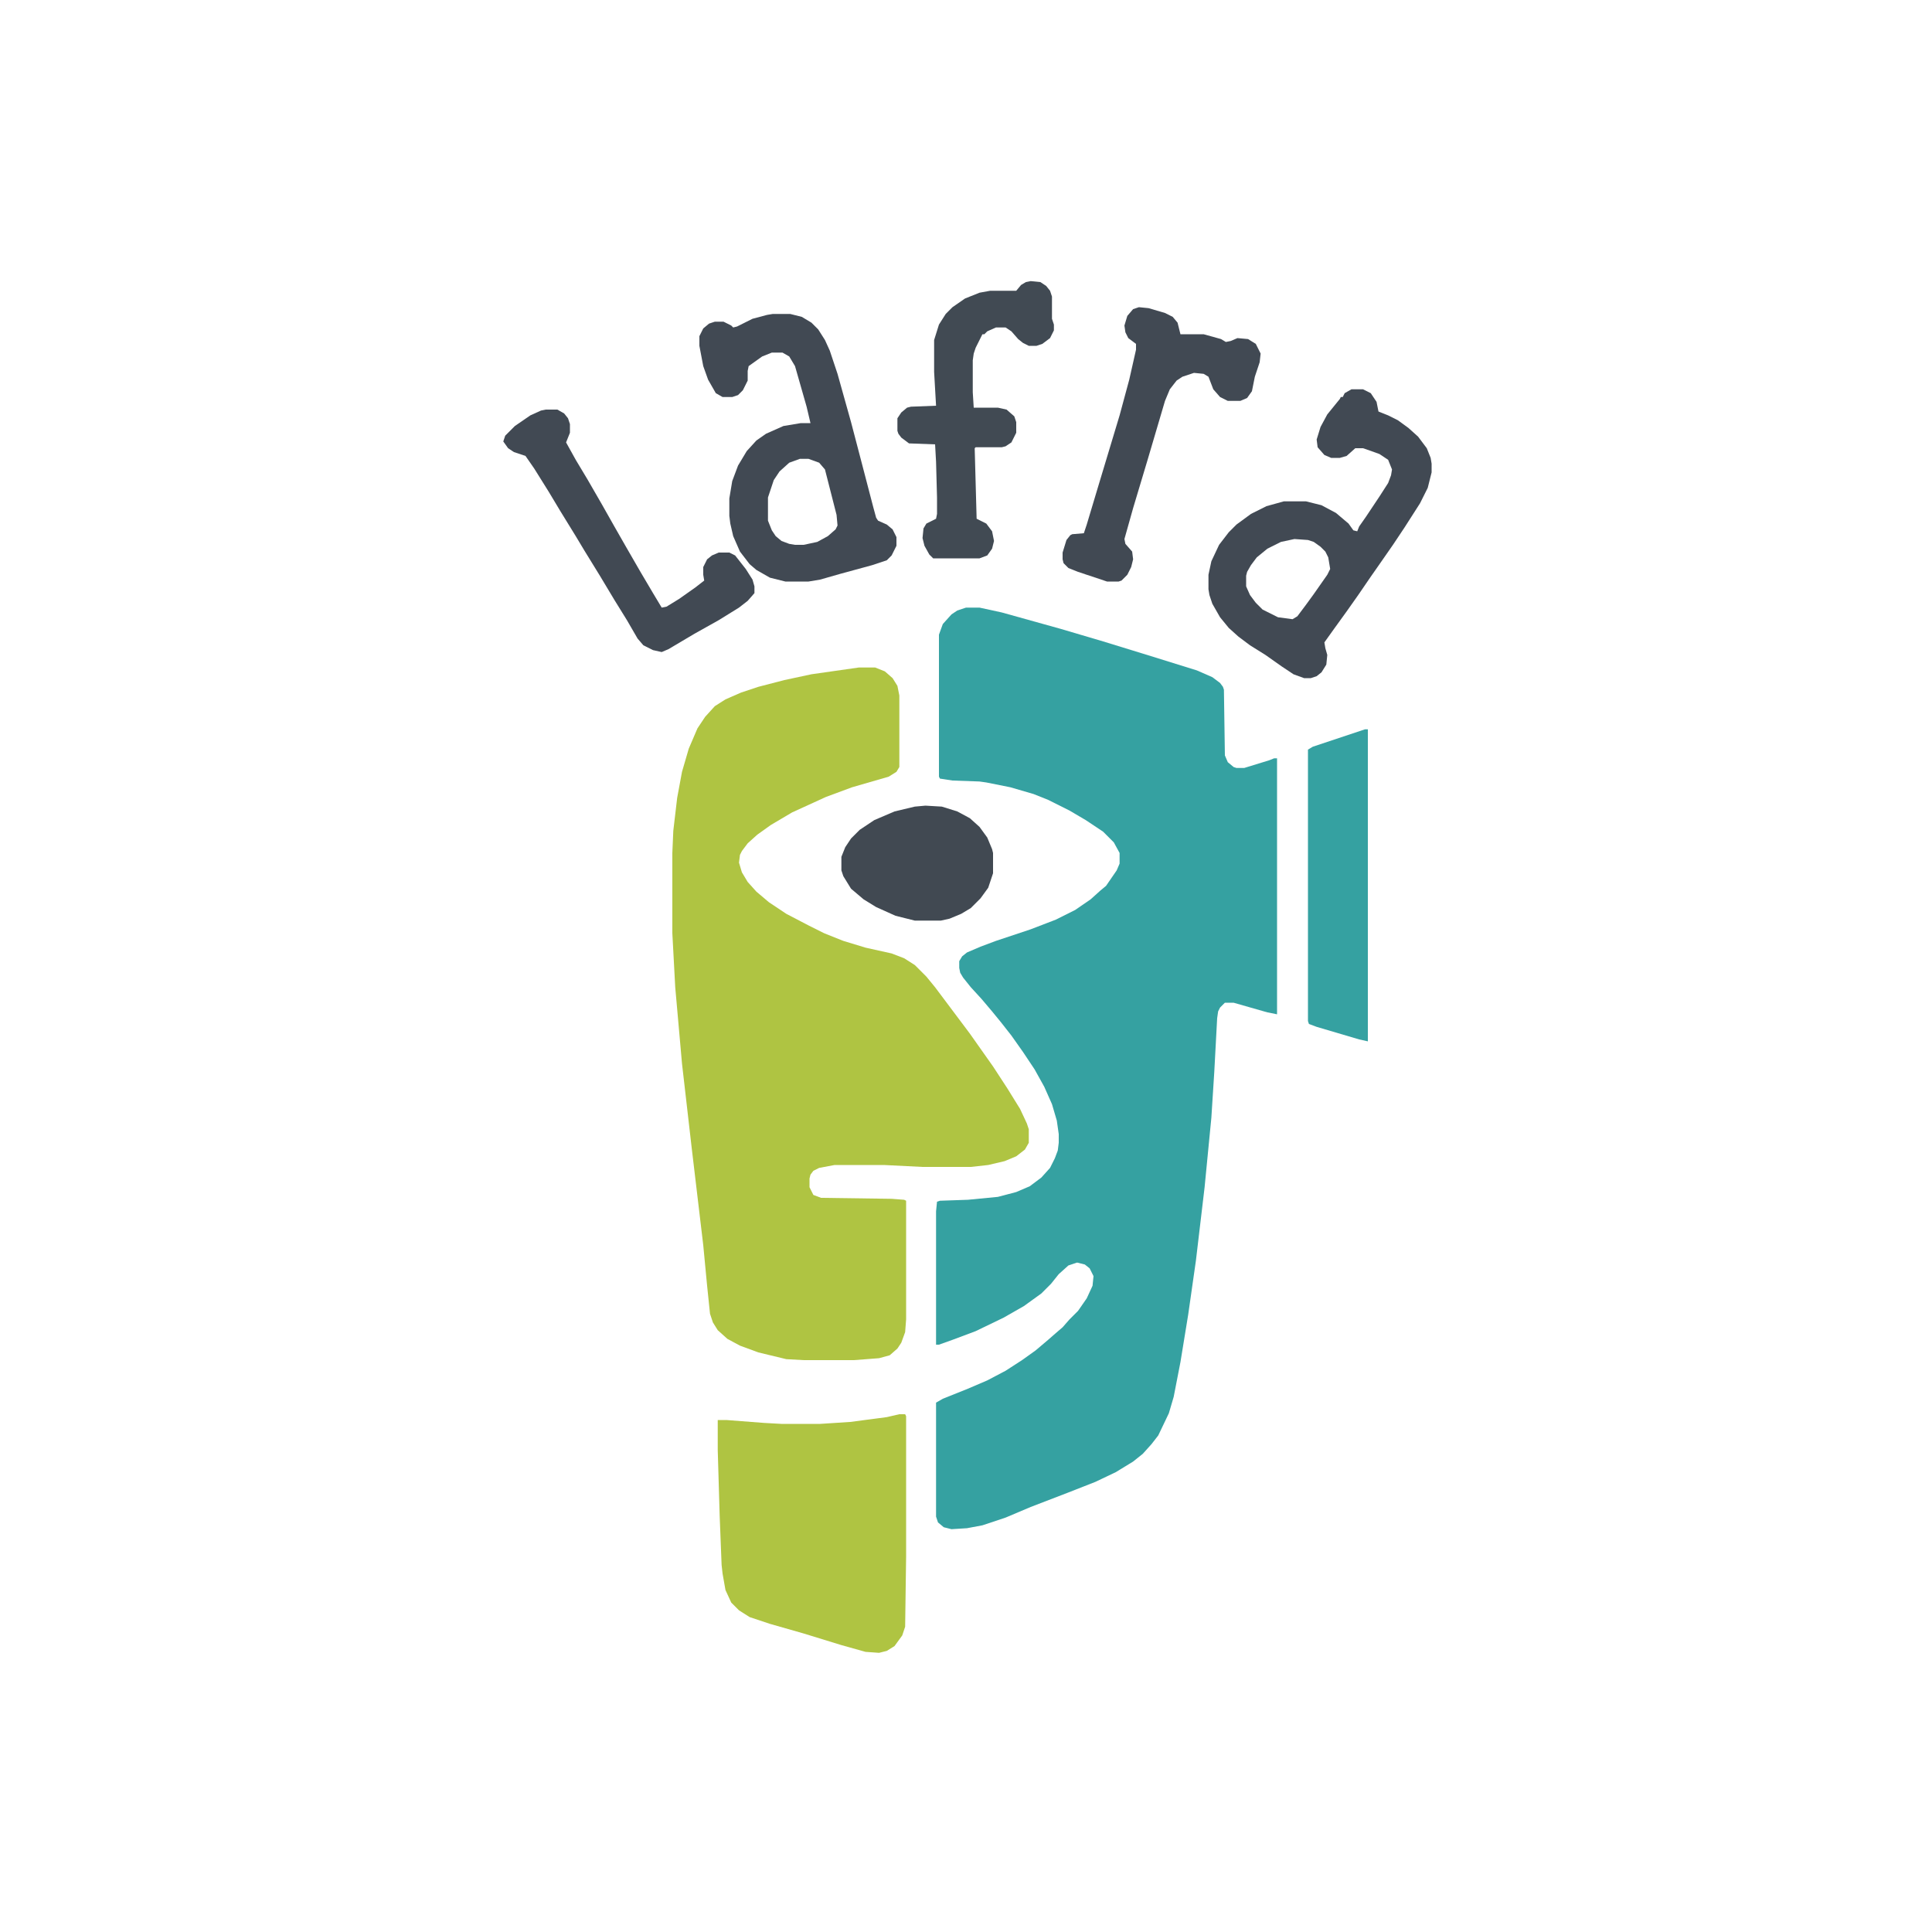
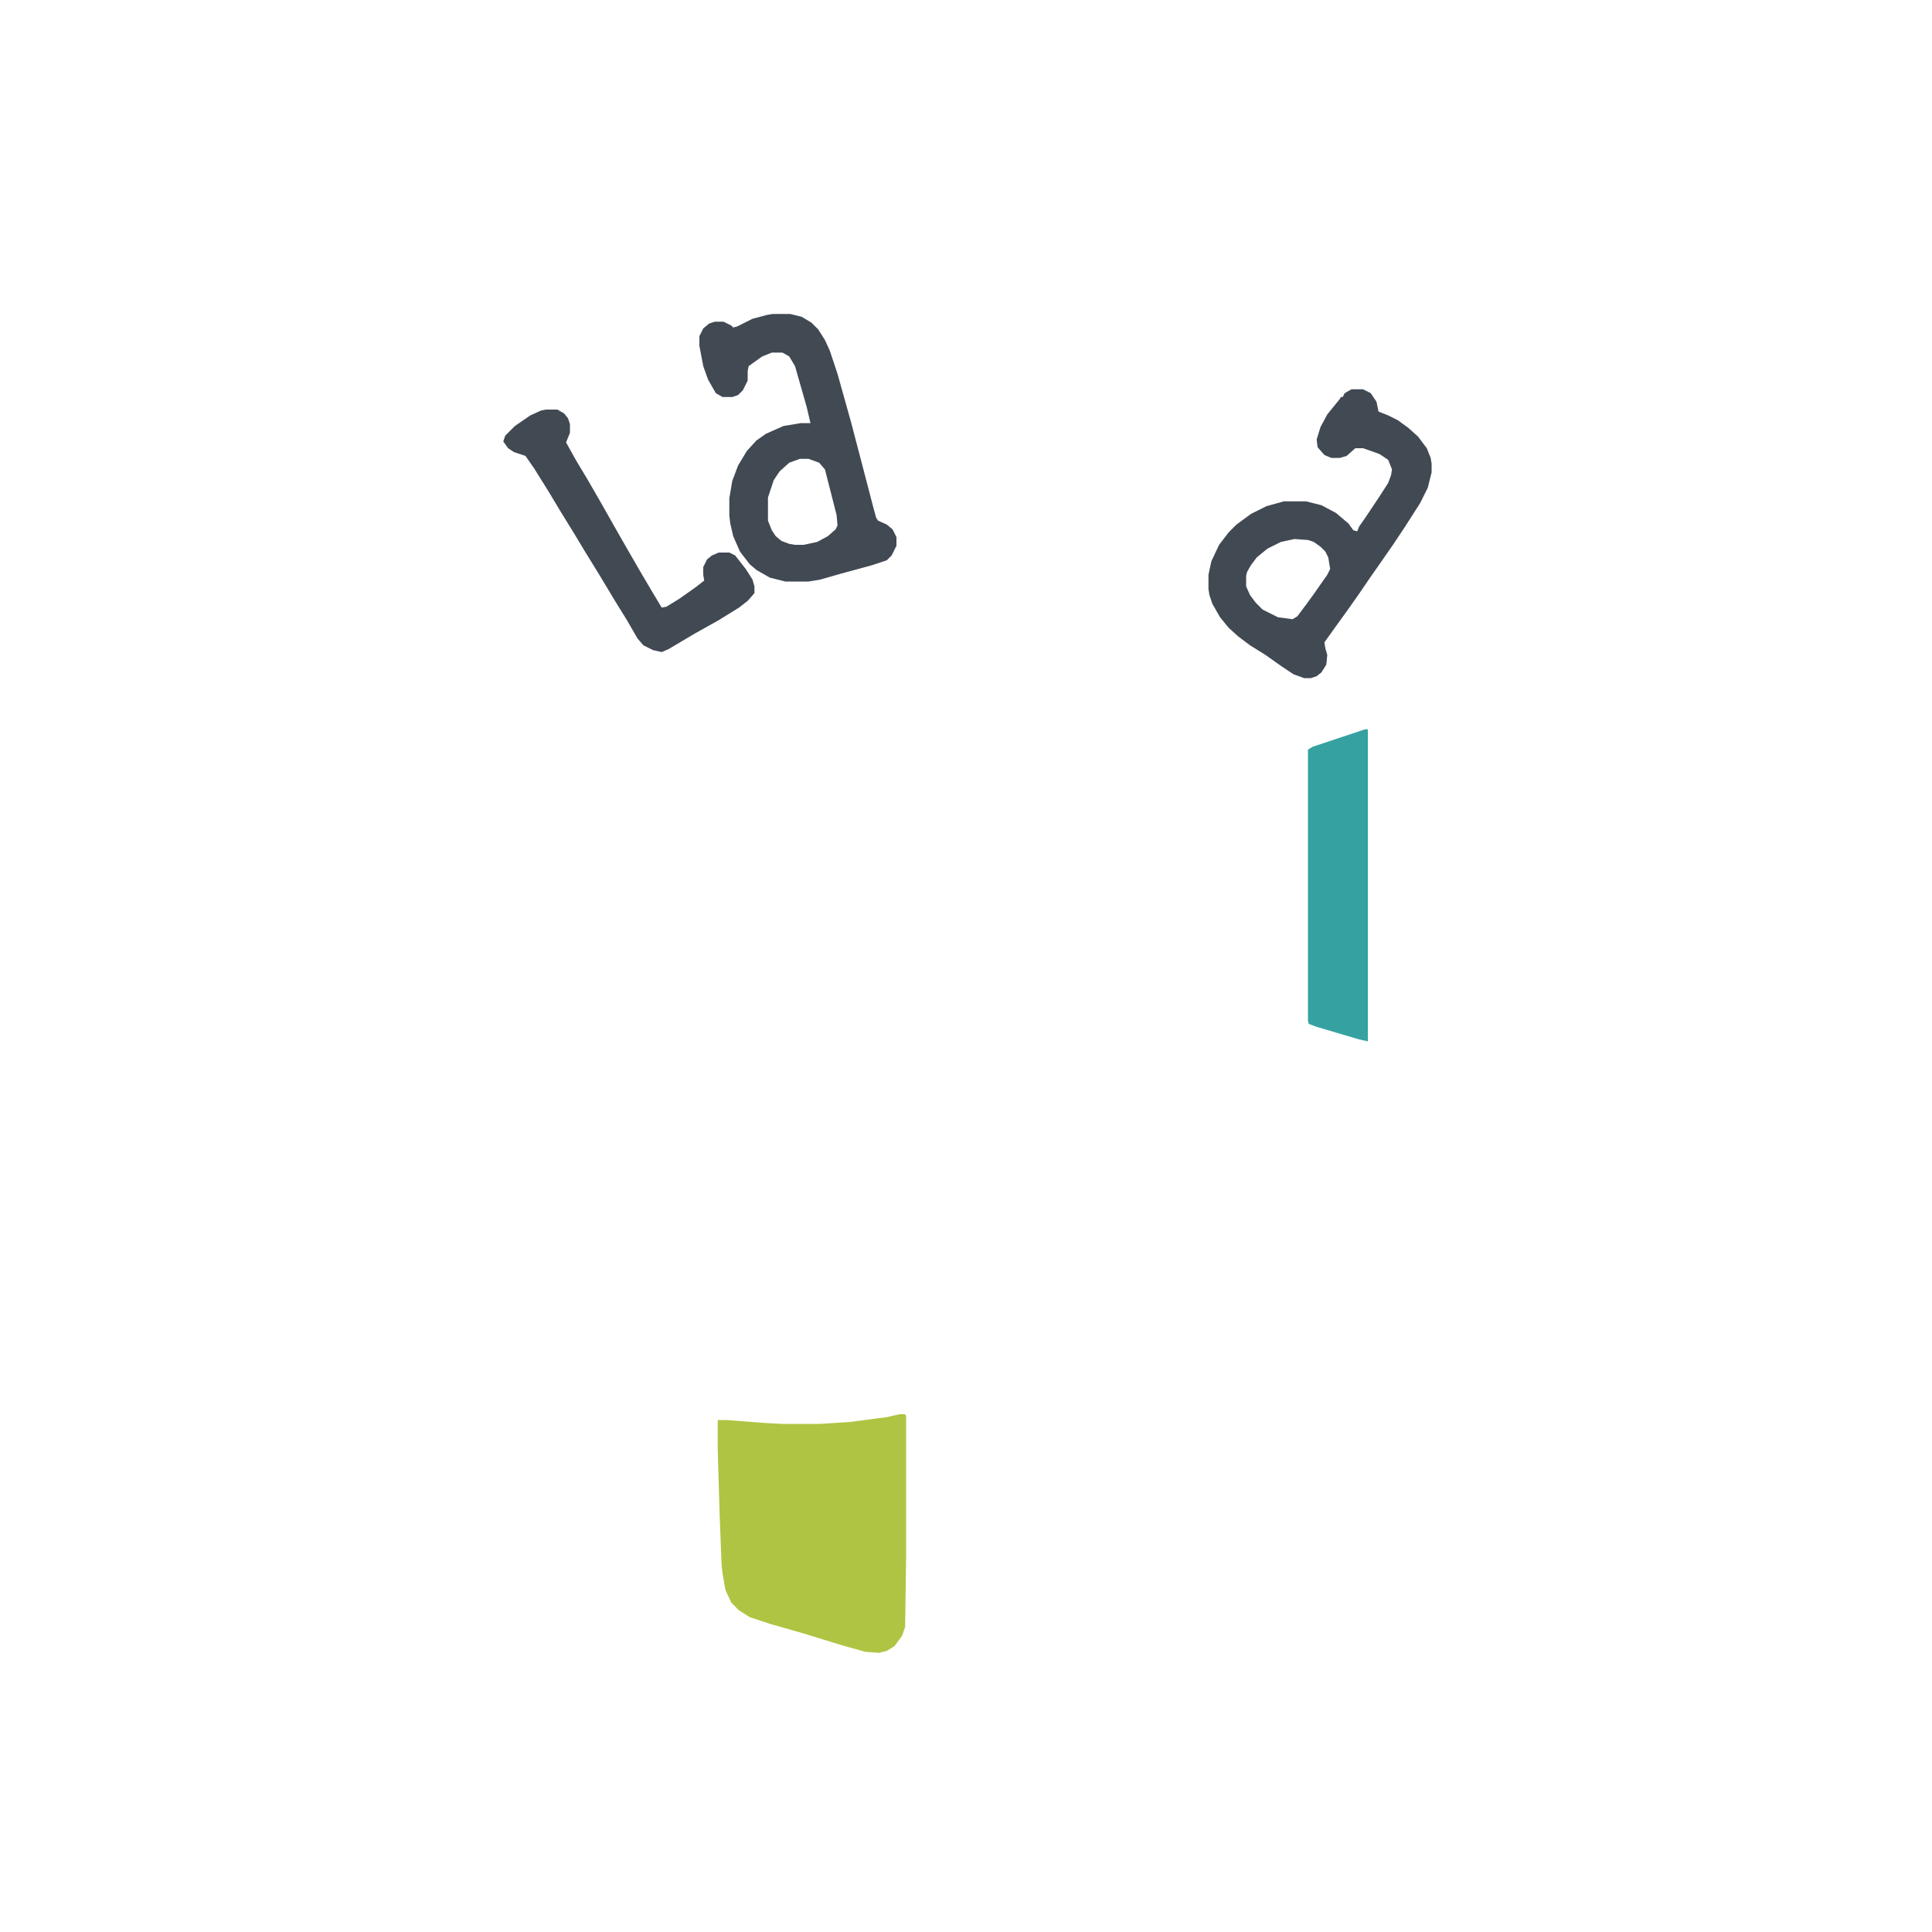
<svg xmlns="http://www.w3.org/2000/svg" height="500" width="500" viewBox="0 0 2000 2000" version="1.1">
-   <path fill="#35A1A1" d="m0 0h14l23 5 61 17 44 13 52 16 45 14 16 7 8 6 3 4 1 3 1 68 3 7 6 5 3 1h8l26-8 5-2h3v265l-10-2-35-10h-9l-5 5-2 4-1 7-3 56-3 47-7 72-9 76-8 56-8 49-7 36-5 17-11 23-7 9-9 10-10 8-18 11-21 10-28 11-39 15-26 11-24 8-16 3-16 1-8-2-6-5-2-6v-118l7-4 25-10 21-9 19-10 17-11 14-10 13-11 8-7 7-6 7-8 9-9 9-13 6-13 1-10-4-8-5-4-8-2-9 3-10 9-8 10-10 10-18 13-21 12-29 14-24 9-14 5h-3v-138l1-10 3-1 29-1 31-3 19-5 14-6 12-9 9-10 5-10 3-8 1-8v-9l-2-14-5-17-8-18-10-18-12-18-12-17-11-14-9-11-11-13-11-12-8-10-3-5-1-5v-7l3-5 5-4 14-6 16-6 36-12 26-10 20-10 16-11 10-9 6-5 11-16 3-7v-11l-6-11-11-11-18-12-17-10-22-11-15-6-24-7-25-5-7-1-28-1-13-2-1-2v-147l4-11 9-10 6-4z" transform="translate(1e3 629)" />
-   <path fill="#AFC442" d="m0 0h17l10 4 8 7 5 8 2 10v74l-3 5-8 5-38 11-27 10-35 16-22 13-14 10-10 9-6 8-2 4-1 8 3 10 6 10 9 10 13 11 18 12 23 12 16 8 20 8 23 7 27 6 13 5 11 7 12 12 9 11 36 48 24 34 15 23 13 21 7 15 2 6v14l-4 7-9 7-12 5-17 4-18 2h-50l-40-2h-51l-16 3-6 3-3 4-1 4v9l4 8 8 3 73 1 13 1 2 1v123l-1 13-4 11-4 6-8 7-11 3-26 2h-52l-18-1-29-7-19-7-13-7-10-9-5-8-3-9-3-29-4-42-12-101-10-87-7-79-3-56v-83l1-23 4-34 5-27 7-24 9-21 8-12 10-11 11-7 16-7 18-6 27-7 28-6z" transform="translate(889,691)" />
  <path fill="#AFC442" d="m0 0h6l1 2v146l-1 72-3 9-8 11-8 5-8 2-14-1-25-7-39-12-35-10-21-7-11-7-8-8-6-13-3-17-1-9-2-51-2-68v-31h9l39 3 18 1h40l31-2 38-5z" transform="translate(931,1464)" />
  <path fill="#414953" d="m0 0h18l12 3 10 6 7 7 7 11 5 11 8 24 14 50 11 42 12 46 3 11 2 3 9 4 6 5 4 8v9l-5 10-5 5-15 5-33 9-21 6-12 2h-24l-16-4-14-8-7-6-10-13-7-16-3-13-1-8v-18l3-18 6-16 9-15 10-11 10-7 18-8 18-3h10l-4-17-12-42-6-10-7-4h-11l-10 4-14 10-1 5v10l-5 10-5 5-6 2h-10l-7-4-8-14-5-14-4-21v-10l4-8 6-5 6-2h9l8 4 2 2 4-1 16-8 15-4zm28 150-11 4-10 9-6 9-6 18v24l4 10 4 6 6 5 8 3 6 1h9l14-3 11-6 8-7 2-4-1-11-12-47-6-7-11-4z" transform="translate(800,325)" />
  <path fill="#414953" d="m0 0h12l8 4 6 9 2 10 10 4 10 5 11 8 10 9 9 12 4 10 1 6v9l-4 16-8 16-16 25-12 18-16 23-7 10-13 19-12 17-13 18-10 14 1 6 2 7-1 10-5 8-5 4-6 2h-7l-11-4-12-8-17-12-16-10-12-9-10-9-9-11-8-14-3-9-1-6v-15l3-14 8-17 10-13 8-8 15-11 16-8 18-5h23l16 4 15 8 13 11 5 7 4 1 2-5 7-10 14-21 9-14 3-8 1-6-4-10-9-6-14-5-3-1h-8l-9 8-7 2h-9l-7-3-7-8-1-8 4-13 7-13 13-16 1-2h2l2-4zm-59 155-14 3-14 7-11 9-6 8-4 7-1 4v11l4 9 6 8 7 7 16 8 15 2 5-3 9-12 8-11 14-20 3-6-2-12-3-6-5-5-7-5-6-2z" transform="translate(1399,403)" />
  <path fill="#35A1A1" d="m0 0h3v323l-9-2-44-13-8-3-1-3v-281l5-3 42-14z" transform="translate(1413,755)" />
-   <path fill="#414A53" d="m0 0 10 1 6 4 4 5 2 6v23l2 6v6l-4 8-8 6-6 2h-8l-6-3-5-4-7-8-6-4h-10l-9 4-3 3h-2l-7 14-2 6-1 7v33l1 16h25l9 2 8 7 2 6v11l-5 10-6 4-4 1h-27l-1 1 2 73 10 5 6 8 2 10-2 8-5 7-8 3h-48l-4-4-5-9-2-8 1-10 3-5 10-5 1-5v-17l-1-37-1-18-27-1-8-6-3-4-1-3v-13l4-6 6-5 4-1 26-1-2-35v-33l5-16 7-11 7-7 13-9 15-6 11-2h27l5-6 5-3z" transform="translate(1067,291)" />
-   <path fill="#414953" d="m0 0 10 1 17 5 8 4 5 6 3 12h24l18 5 5 3 5-1 7-3 11 1 8 5 5 10-1 9-5 15-3 15-5 7-7 3h-13l-8-4-7-8-5-13-5-3-10-1-12 4-6 4-7 9-5 12-18 61-15 50-9 32 1 5 7 8 1 8-2 8-4 8-6 6-3 1h-12l-30-10-10-4-5-5-1-4v-7l4-13 4-5 2-1 12-1 3-9 12-40 22-73 10-37 7-31v-6l-8-6-3-6-1-7 3-10 6-7z" transform="translate(1179,318)" />
  <path fill="#414953" d="m0 0h12l7 4 4 5 2 6v9l-4 10 10 18 12 20 15 26 13 23 12 21 15 26 13 22 9 15 5-1 13-8 17-12 9-7-1-6v-8l4-8 5-4 7-3h11l6 3 11 14 7 11 2 7v7l-7 8-9 7-21 13-25 14-27 16-7 3-9-2-10-5-6-7-11-19-13-21-15-25-16-26-9-15-16-26-12-20-15-24-9-13-12-4-6-4-5-7 2-6 10-10 16-11 11-5z" transform="translate(565,424)" />
-   <path fill="#414952" d="m0 0 17 1 16 5 13 7 10 9 8 11 5 12 1 4v21l-5 15-8 11-10 10-10 6-12 5-9 2h-27l-20-5-20-9-13-8-13-11-8-13-2-6v-14l4-10 6-9 9-9 15-10 21-9 21-5z" transform="translate(958,834)" />
</svg>